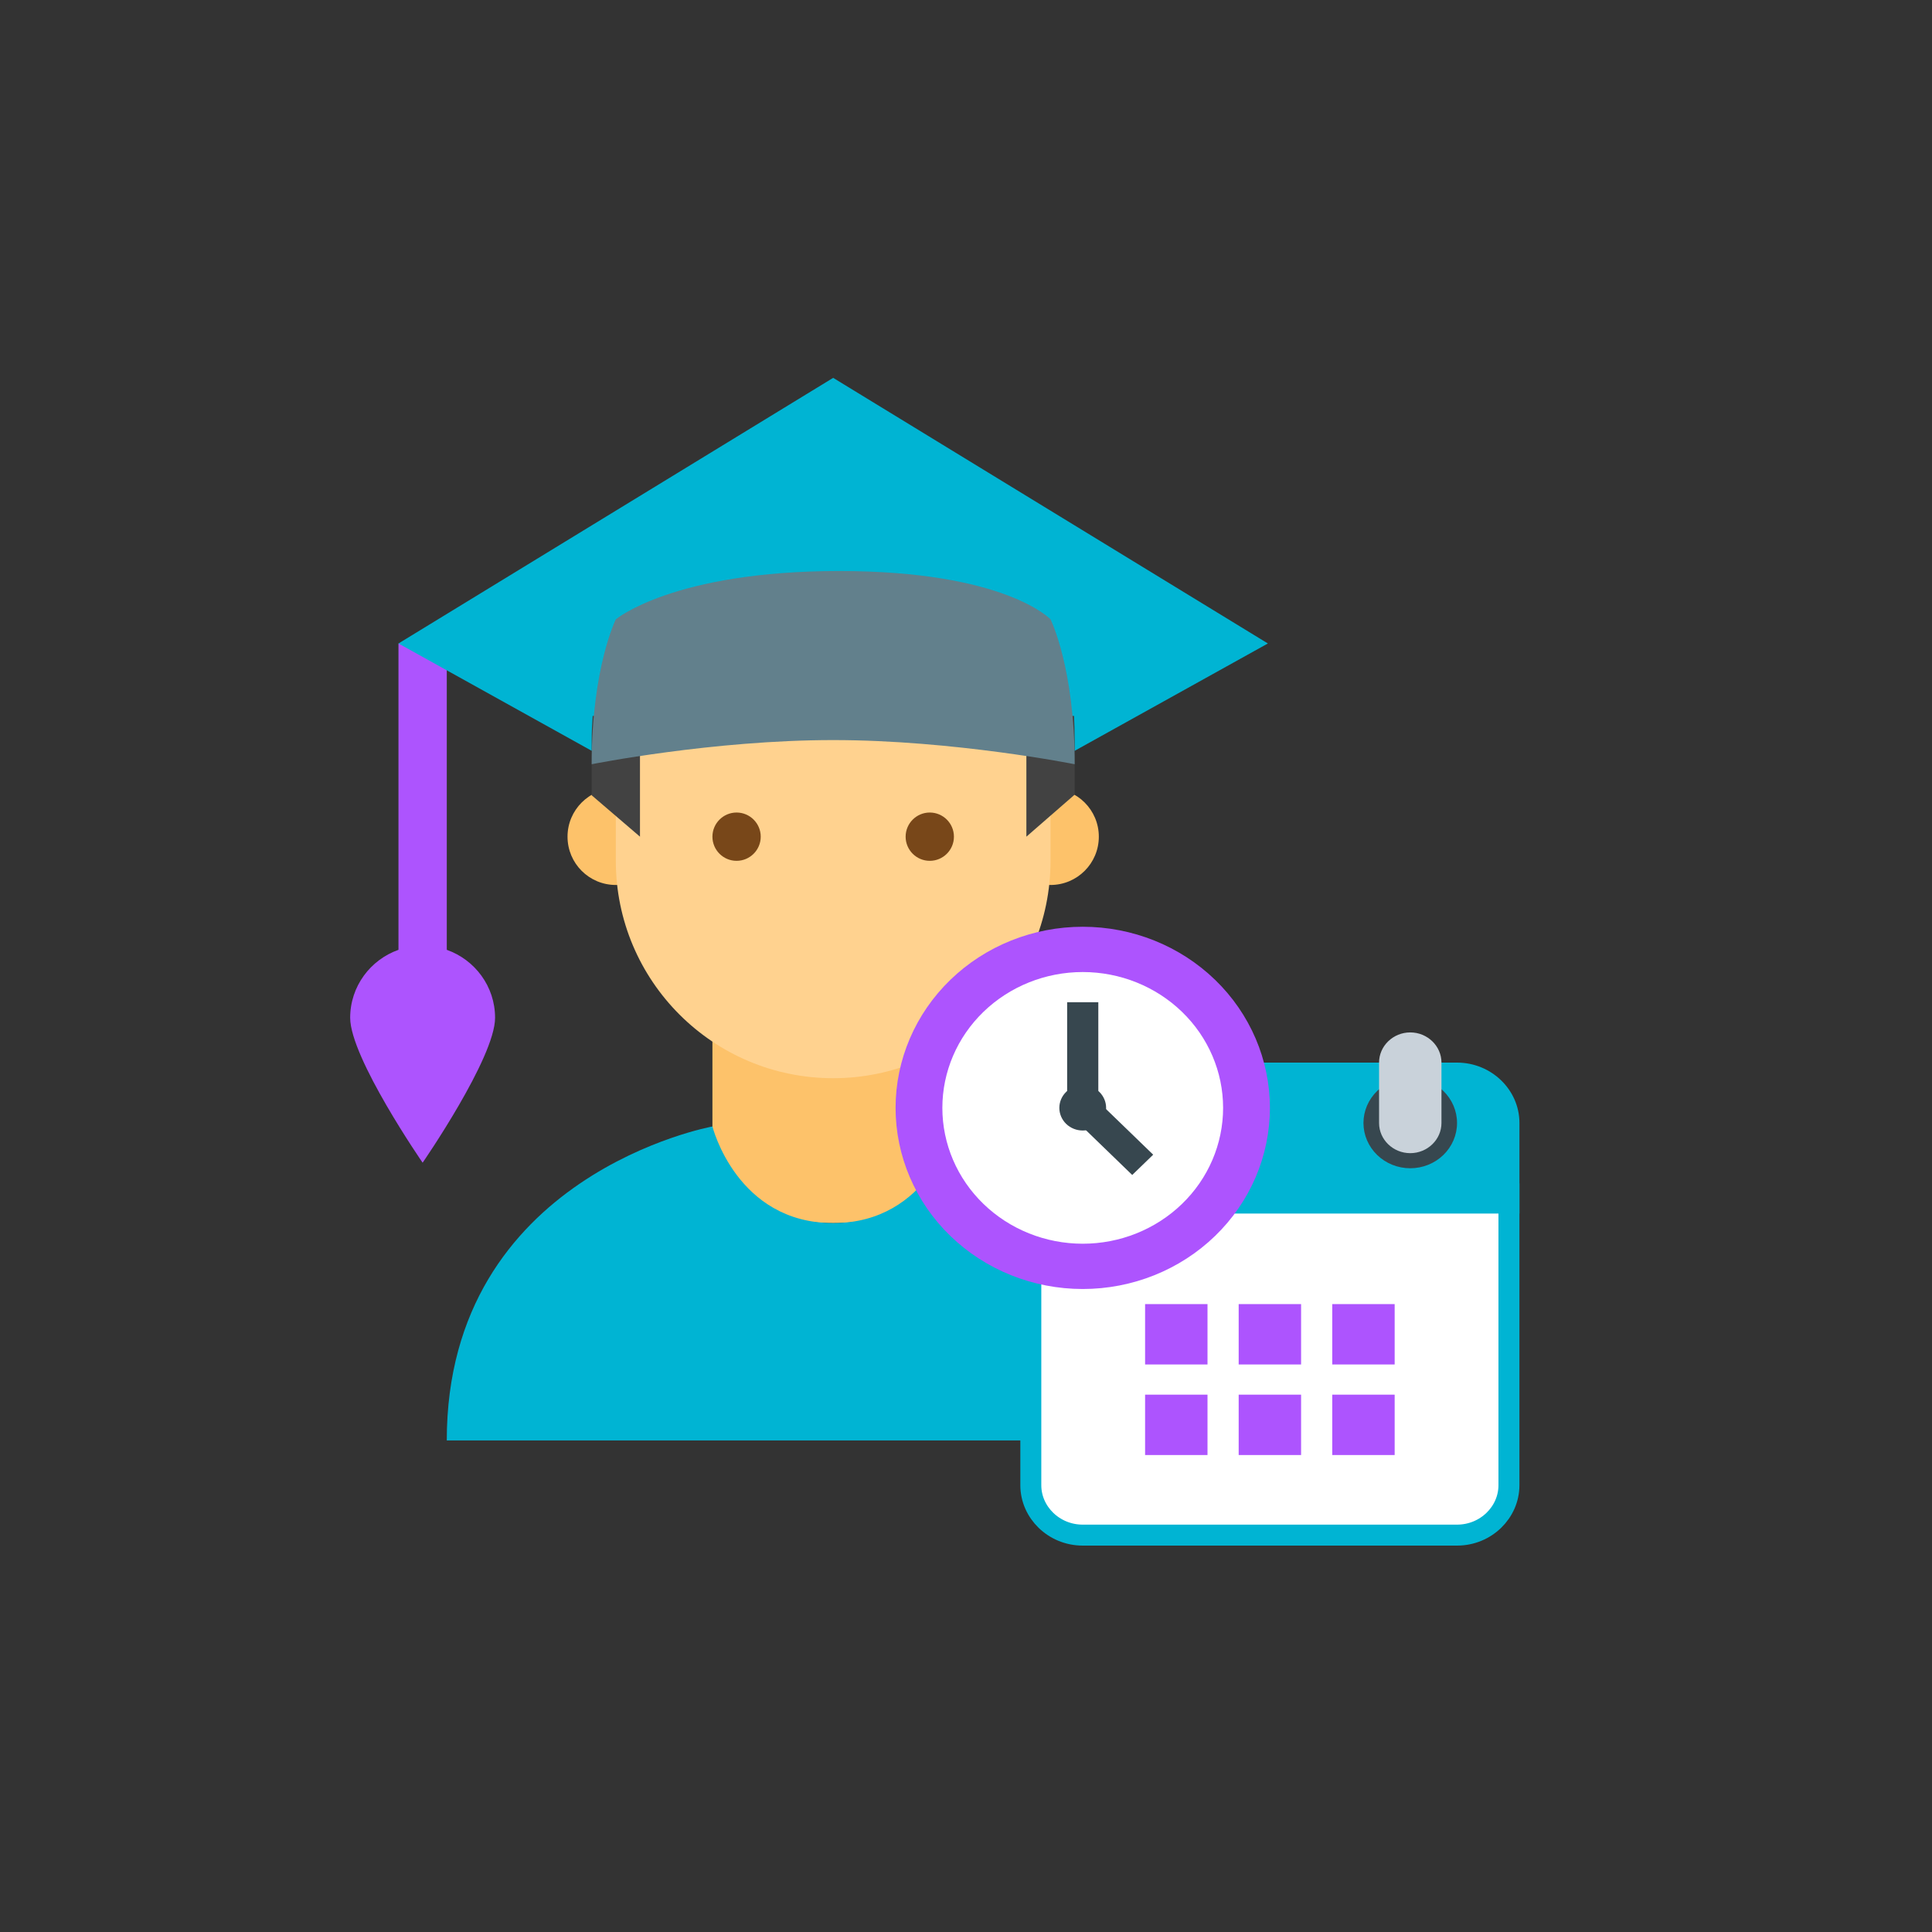
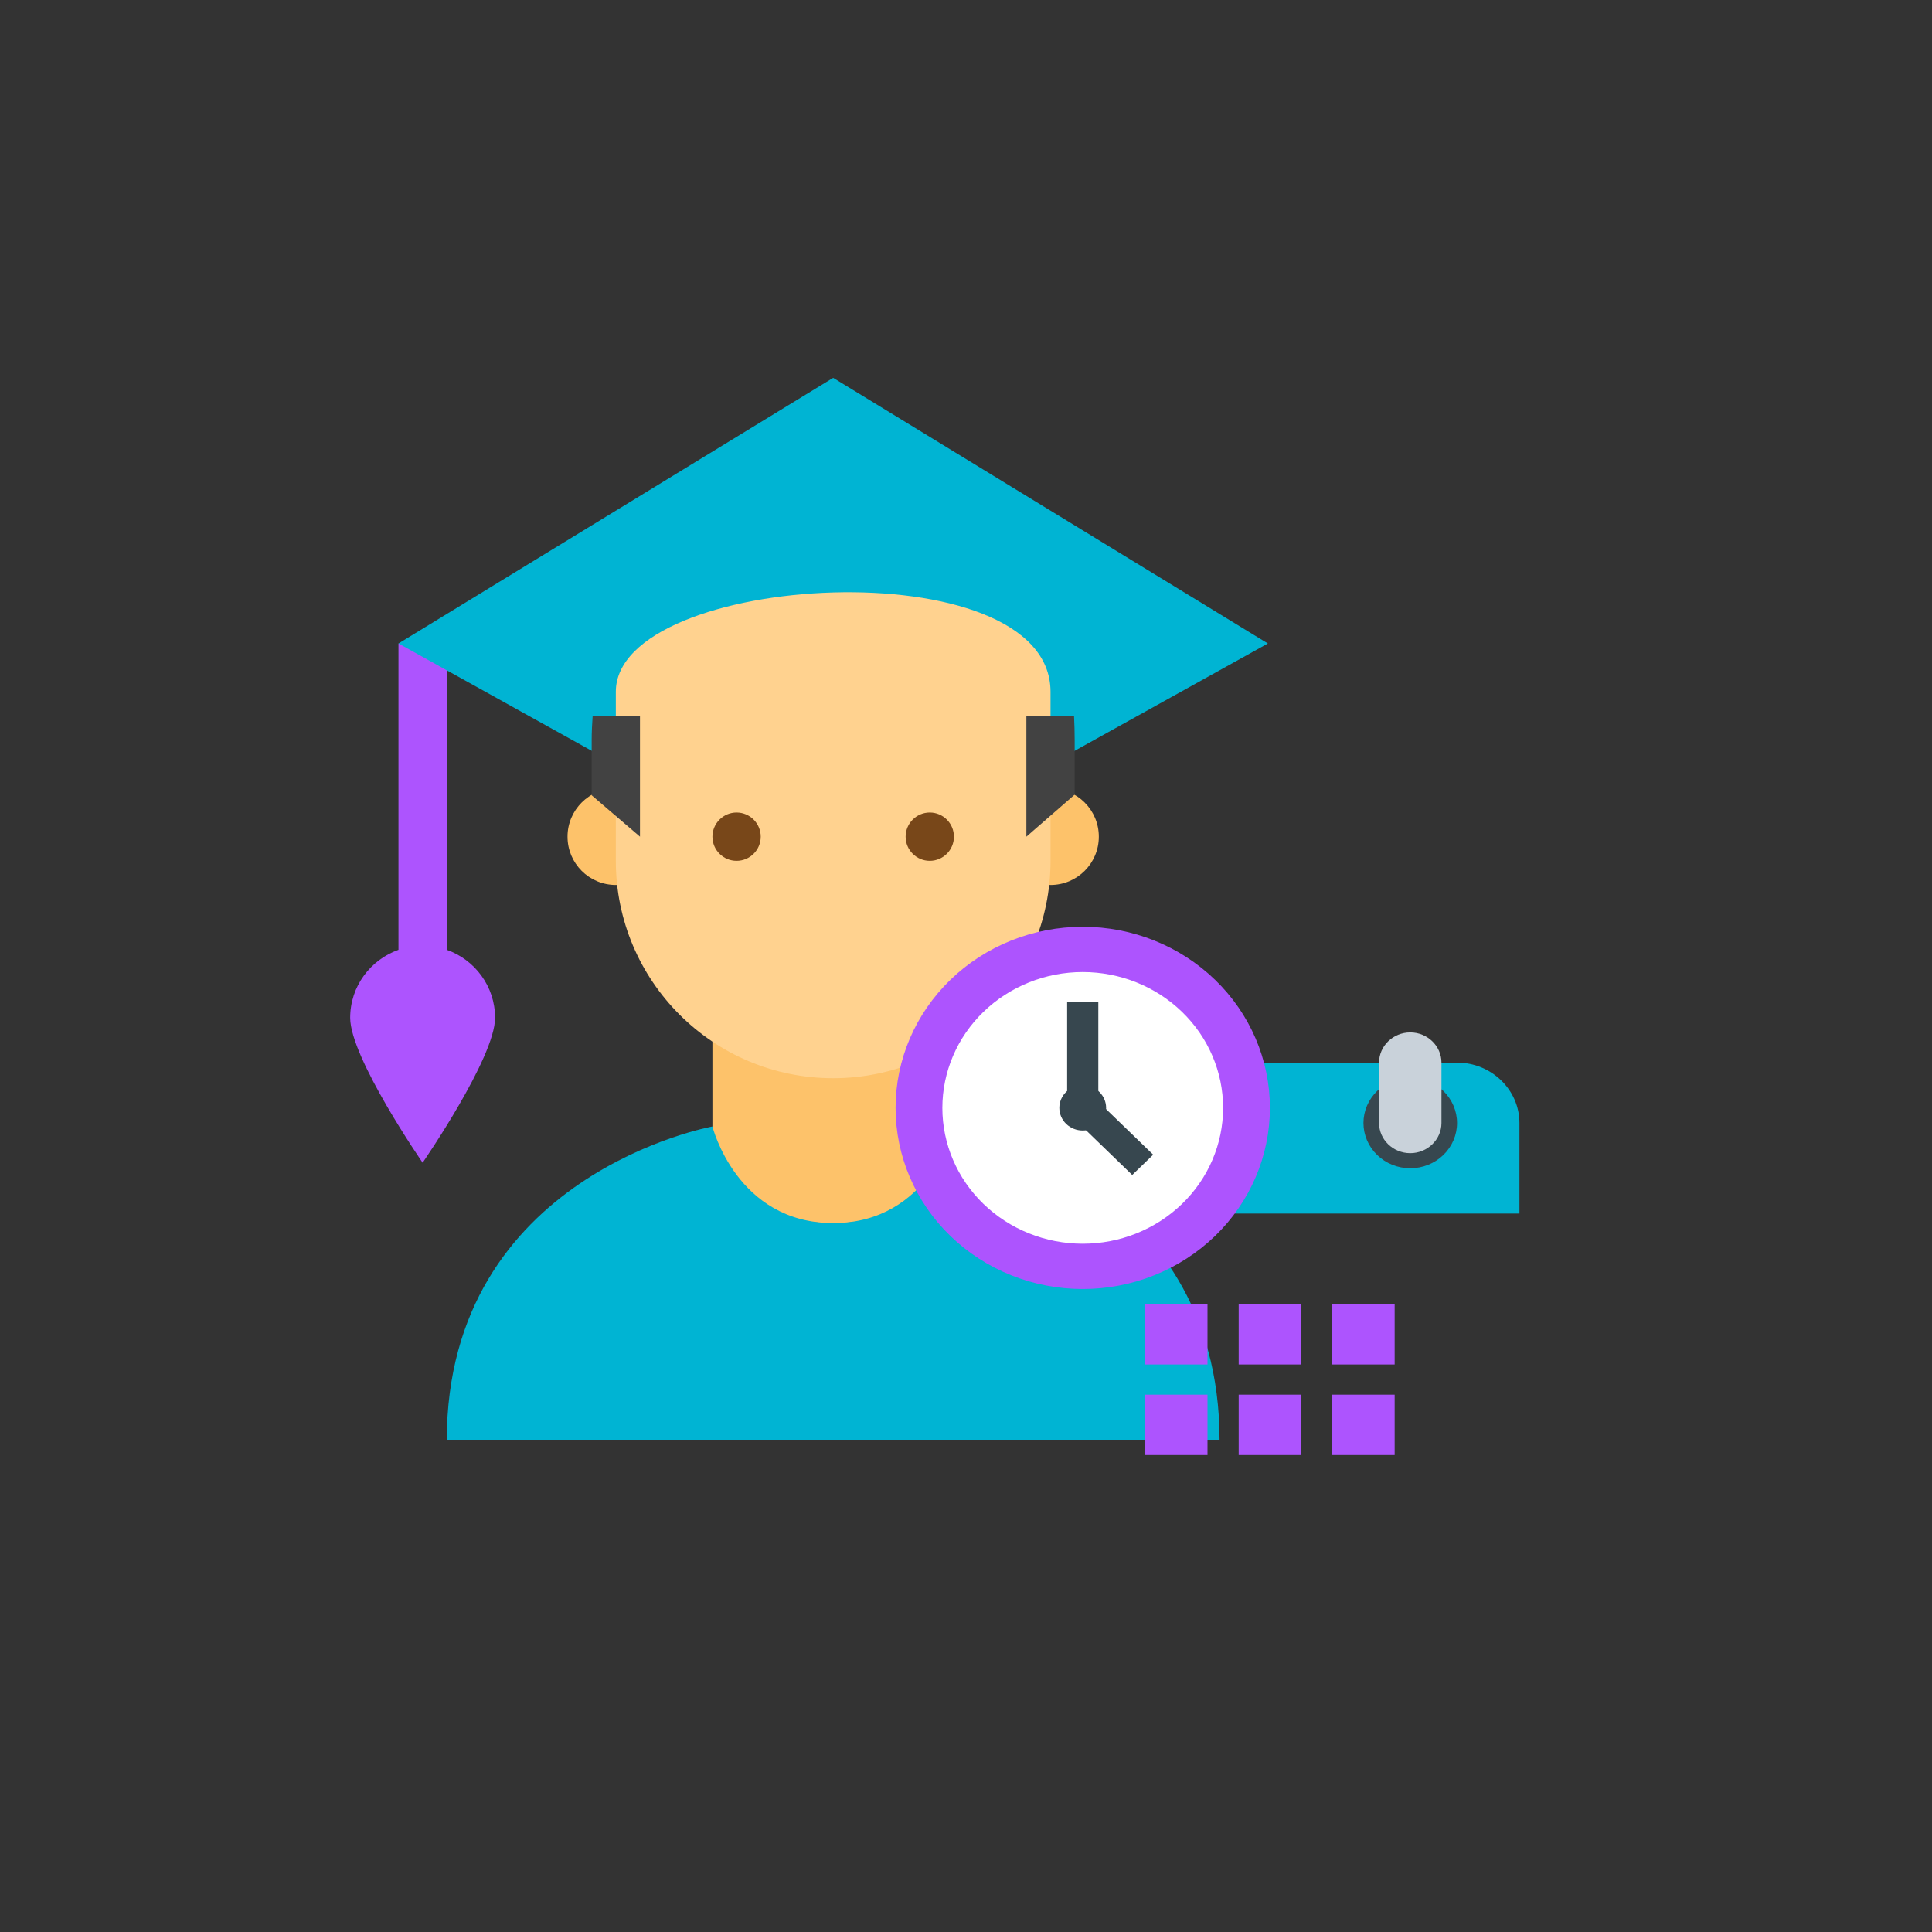
<svg xmlns="http://www.w3.org/2000/svg" width="80" height="80" viewBox="0 0 80 80" fill="none">
  <rect x="0" y="0" width="80" height="80" fill="#333333" stroke="none" />
  <g clip-path="url(#clip0_3890_25874)">
    <path d="M18.5 39.33V26.645H16.5V39.33C15.337 39.742 14.5 40.842 14.5 42.145C14.5 43.801 17.5 48.145 17.5 48.145C17.5 48.145 20.5 43.801 20.5 42.145C20.5 40.842 19.663 39.742 18.5 39.33Z" fill="#AD54FE" />
    <path d="M34.5 50.645C29.5 50.645 29.5 46.645 29.5 46.645V40.645H39.5V46.645C39.5 46.645 39.5 50.645 34.5 50.645Z" fill="#FDC26A" />
    <path d="M16.5 26.645L34.5 15.646L52.5 26.645L34.5 36.645L16.5 26.645ZM39.5 46.645C39.5 46.645 38.5 50.645 34.5 50.645C30.5 50.645 29.5 46.645 29.5 46.645C29.5 46.645 18.5 48.632 18.5 59.645H50.5C50.5 48.67 39.5 46.645 39.5 46.645Z" fill="#00B4D3" />
    <path d="M45.5 34.645C45.5 35.751 44.604 36.645 43.5 36.645C42.394 36.645 41.5 35.751 41.5 34.645C41.5 33.541 42.394 32.645 43.5 32.645C44.604 32.645 45.5 33.541 45.5 34.645ZM27.5 34.645C27.5 33.541 26.604 32.645 25.5 32.645C24.394 32.645 23.5 33.541 23.5 34.645C23.5 35.751 24.394 36.645 25.5 36.645C26.604 36.645 27.5 35.751 27.5 34.645Z" fill="#FDC26A" />
    <path d="M43.5 28.646C43.5 22.646 25.5 23.675 25.5 28.646V35.646C25.5 40.617 29.528 44.646 34.5 44.646C39.471 44.646 43.5 40.617 43.5 35.646V28.646Z" fill="#FFD28F" />
    <path d="M37.5 34.645C37.5 34.094 37.948 33.645 38.5 33.645C39.052 33.645 39.5 34.094 39.5 34.645C39.5 35.197 39.052 35.645 38.5 35.645C37.948 35.645 37.5 35.197 37.5 34.645ZM29.5 34.645C29.5 35.197 29.948 35.645 30.5 35.645C31.052 35.645 31.5 35.197 31.5 34.645C31.5 34.094 31.052 33.645 30.5 33.645C29.948 33.645 29.5 34.094 29.5 34.645Z" fill="#784719" />
    <path d="M24.5 30.645V32.931L26.5 34.645V29.645H24.54C24.517 29.976 24.5 30.308 24.5 30.645ZM42.5 29.645V34.645L44.5 32.904V30.645C44.5 30.311 44.489 29.977 44.474 29.645H42.5Z" fill="#424242" />
-     <path d="M44.5 31.645C44.5 31.645 39.5 30.645 34.5 30.645C29.5 30.645 24.5 31.645 24.5 31.645C24.5 27.645 25.5 25.645 25.5 25.645C25.5 25.645 27.876 23.645 34.75 23.645C41.625 23.645 43.5 25.645 43.5 25.645C43.5 25.645 44.5 27.645 44.5 31.645Z" fill="#62808C" />
  </g>
-   <path d="M42.684 61.5V49.434H62.482V61.5C62.482 62.622 61.528 63.566 60.333 63.566H44.833C43.639 63.566 42.684 62.622 42.684 61.5Z" fill="white" stroke="#00B4D3" stroke-width="0.868" />
  <path d="M62.917 46.5V50.25H42.25V46.5C42.25 45.125 43.413 44 44.833 44H60.333C61.754 44 62.917 45.125 62.917 46.5Z" fill="#00B4D3" />
  <path d="M58.396 44.625C57.882 44.625 57.389 44.822 57.026 45.174C56.662 45.526 56.458 46.003 56.458 46.5C56.458 46.997 56.662 47.474 57.026 47.826C57.389 48.178 57.882 48.375 58.396 48.375C58.91 48.375 59.402 48.178 59.766 47.826C60.129 47.474 60.333 46.997 60.333 46.5C60.333 46.003 60.129 45.526 59.766 45.174C59.402 44.822 58.91 44.625 58.396 44.625ZM47.416 44.625C46.903 44.625 46.41 44.822 46.047 45.174C45.683 45.526 45.479 46.003 45.479 46.5C45.479 46.997 45.683 47.474 46.047 47.826C46.41 48.178 46.903 48.375 47.416 48.375C47.93 48.375 48.423 48.178 48.786 47.826C49.15 47.474 49.354 46.997 49.354 46.5C49.354 46.003 49.15 45.526 48.786 45.174C48.423 44.822 47.93 44.625 47.416 44.625Z" fill="#37474F" />
  <path d="M58.396 42.75C57.685 42.75 57.104 43.312 57.104 44V46.5C57.104 47.188 57.685 47.75 58.396 47.75C59.106 47.75 59.688 47.188 59.688 46.5V44C59.688 43.312 59.106 42.75 58.396 42.75ZM47.417 42.75C46.706 42.75 46.125 43.312 46.125 44V46.5C46.125 47.188 46.706 47.75 47.417 47.75C48.127 47.75 48.708 47.188 48.708 46.5V44C48.708 43.312 48.127 42.75 47.417 42.75Z" fill="#C9D2DA" />
  <path d="M55.166 57.75H57.75V60.25H55.166V57.75ZM51.291 57.75H53.875V60.25H51.291V57.75ZM47.416 57.75H50V60.25H47.416V57.75ZM55.166 54H57.75V56.5H55.166V54ZM51.291 54H53.875V56.5H51.291V54ZM47.416 54H50V56.5H47.416V54Z" fill="#AD54FE" />
  <path d="M44.834 38.375C42.778 38.375 40.807 39.165 39.353 40.572C37.9 41.978 37.084 43.886 37.084 45.875C37.084 47.864 37.9 49.772 39.353 51.178C40.807 52.585 42.778 53.375 44.834 53.375C46.889 53.375 48.86 52.585 50.314 51.178C51.767 49.772 52.584 47.864 52.584 45.875C52.584 43.886 51.767 41.978 50.314 40.572C48.86 39.165 46.889 38.375 44.834 38.375V38.375Z" fill="#AD54FE" />
  <path d="M44.834 40.25C43.292 40.25 41.813 40.843 40.723 41.898C39.633 42.952 39.021 44.383 39.021 45.875C39.021 47.367 39.633 48.798 40.723 49.852C41.813 50.907 43.292 51.5 44.834 51.5C46.375 51.5 47.853 50.907 48.944 49.852C50.034 48.798 50.646 47.367 50.646 45.875C50.646 44.383 50.034 42.952 48.944 41.898C47.853 40.843 46.375 40.25 44.834 40.25V40.25Z" fill="white" />
  <path d="M44.188 41.5H45.479V45.875H44.188V41.5Z" fill="#37474F" />
  <path d="M47.751 47.813L46.883 48.653L44.417 46.267L45.284 45.427L47.751 47.813Z" fill="#37474F" />
  <path d="M44.834 44.938C44.577 44.938 44.33 45.036 44.148 45.212C43.967 45.388 43.865 45.626 43.865 45.875C43.865 46.124 43.967 46.362 44.148 46.538C44.33 46.714 44.577 46.812 44.834 46.812C45.09 46.812 45.337 46.714 45.519 46.538C45.7 46.362 45.802 46.124 45.802 45.875C45.802 45.626 45.7 45.388 45.519 45.212C45.337 45.036 45.09 44.938 44.834 44.938Z" fill="#37474F" />
  <defs>
    <clipPath id="clip0_3890_25874">
      <rect width="38" height="48" fill="white" transform="translate(14.5 13.5)" />
    </clipPath>
  </defs>
</svg>